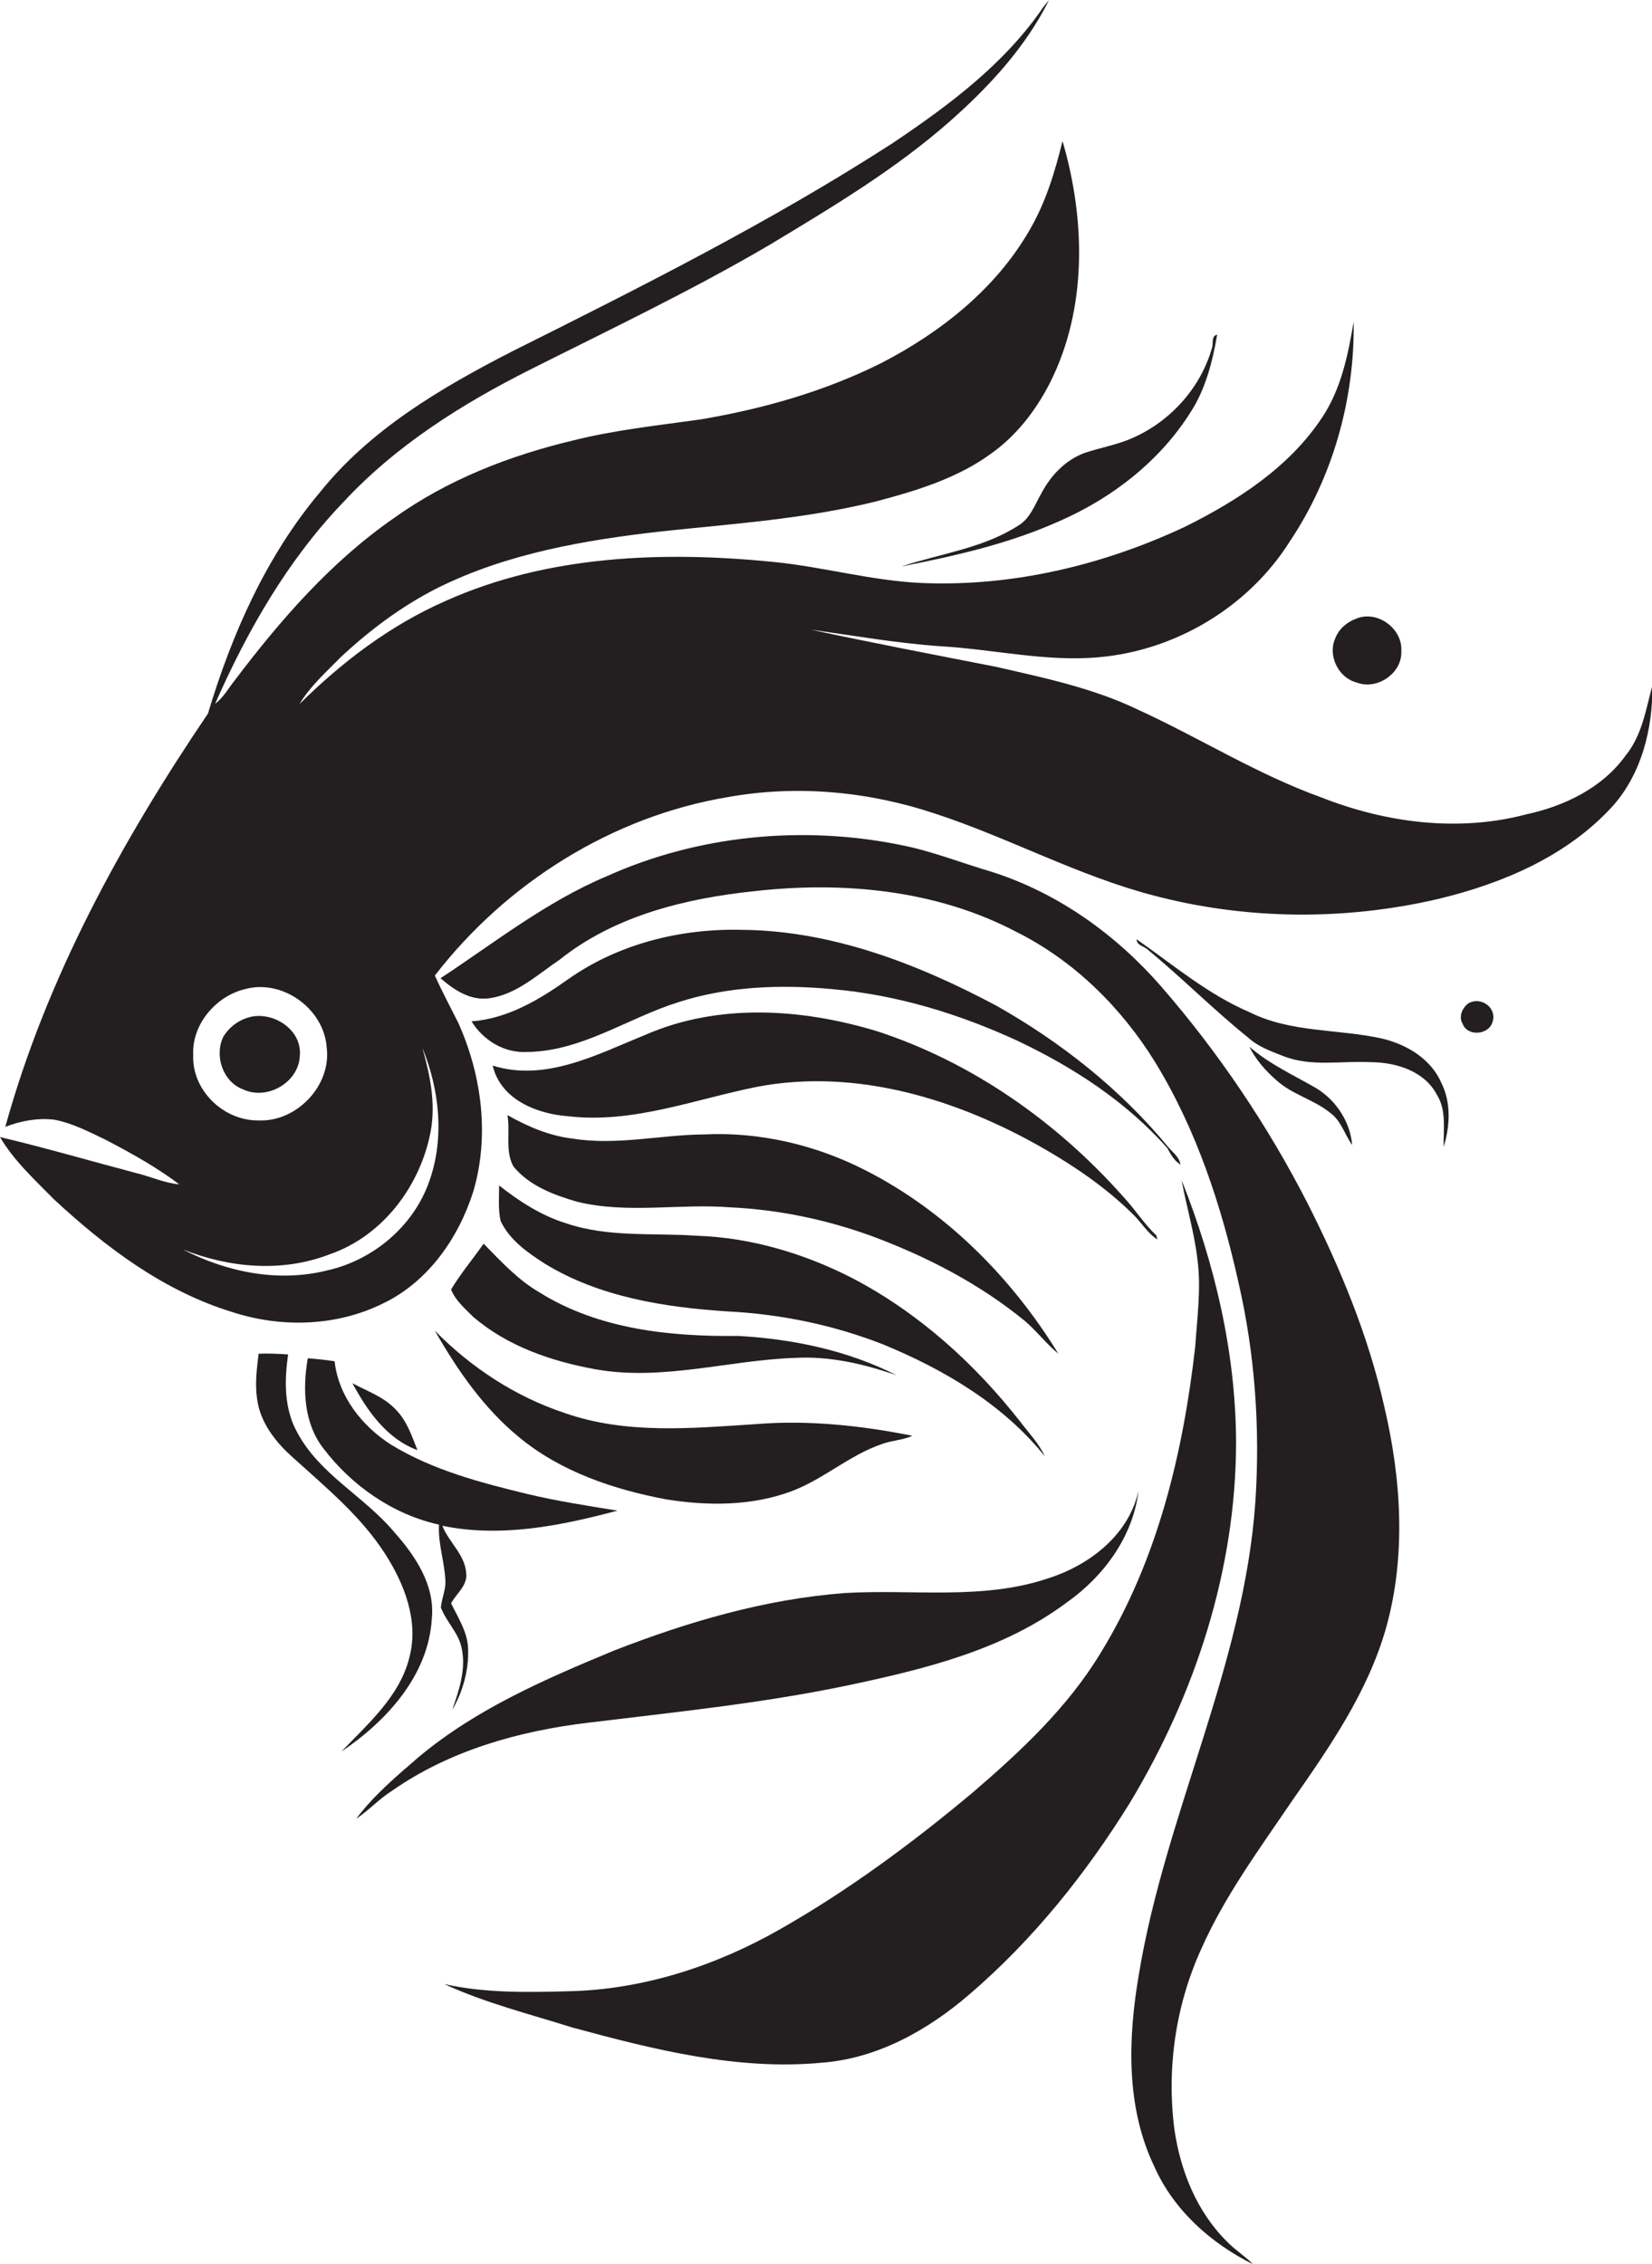
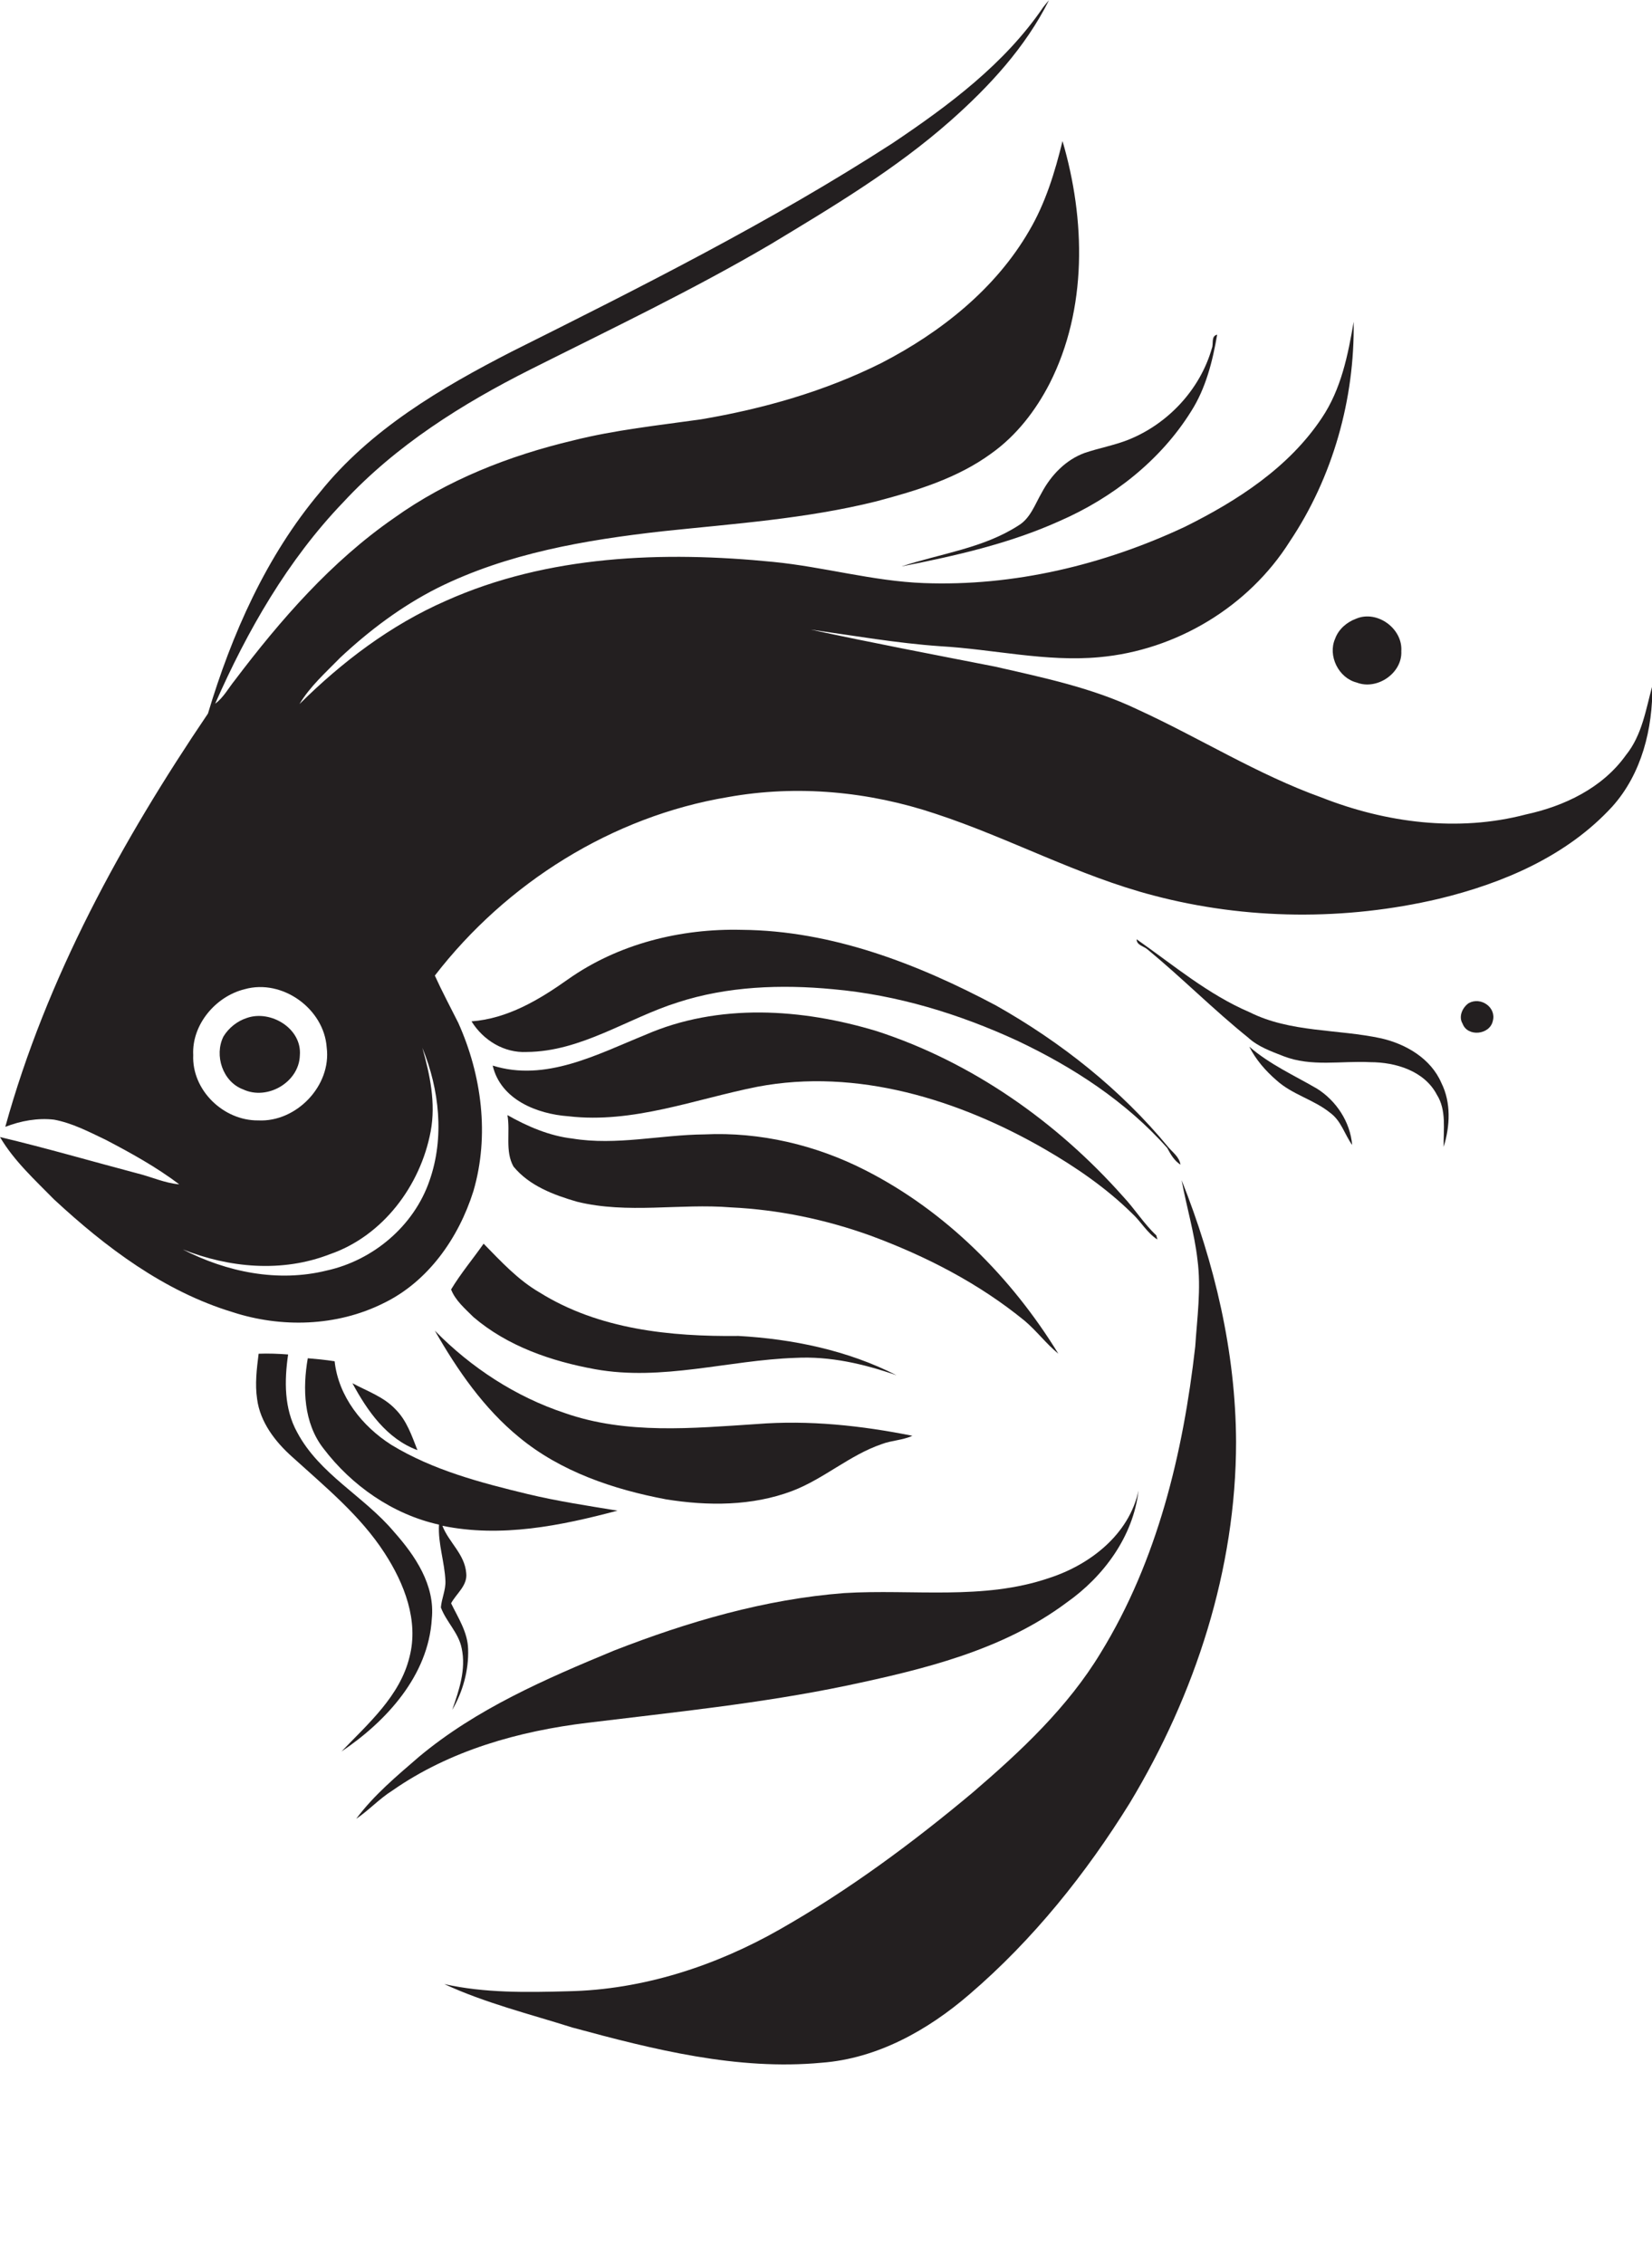
<svg xmlns="http://www.w3.org/2000/svg" version="1.1" id="Layer_1" x="0px" y="0px" viewBox="0 0 436.9 598.8" enable-background="new 0 0 436.9 598.8" xml:space="preserve">
  <g>
    <path fill="#231F20" d="M430,199.7c-6.2,8.7-16.3,13.5-26.5,15.7c-17.9,4.7-37,2.2-54-4.5c-17-6.1-32.3-15.8-48.7-23.3   c-11.9-5.7-24.9-8.4-37.6-11.3c-16.3-3.2-32.6-6.3-48.8-9.8c11.4,1.6,22.8,3.6,34.3,4.4c14,0.8,28,4.2,42,2.9   c20.3-1.8,39.5-13.3,50.4-30.6c11.4-17,17.2-37.7,16.9-58.1c-1.5,8.8-3.3,17.8-8.4,25.4c-8.7,13.1-22.3,21.9-36.2,28.8   c-21.5,10.1-45.3,15.8-69.1,14.9c-13.4-0.5-26.5-4.3-39.8-5.6c-29.1-2.9-59.6-1.8-86.6,10.3c-14.6,6.4-27.4,16.1-38.7,27.3   c2.8-4.7,7-8.4,10.8-12.3c7.7-7.2,16.2-13.6,25.7-18.4c18.5-9.2,39.1-12.7,59.5-15c18.9-2,38-3.3,56.5-7.9   c10.6-2.8,21.5-6.1,30.5-12.7c6.6-4.7,11.7-11.3,15.4-18.5c10-19.7,9.5-43.3,3.4-64.1c-2,8.2-4.5,16.4-8.8,23.7   c-8.9,15.4-23.4,26.9-39.1,35c-15,7.5-31.2,12.1-47.7,14.9c-11.3,1.6-22.8,2.8-33.9,5.6c-16.8,4-33.2,10.4-47.3,20.5   c-16.6,11.5-30,26.9-42.1,42.9c-1.7,2.1-3,4.6-5.2,6.2c8.5-19.3,19.2-38,33.9-53.3c13.9-15,31.4-26,49.5-35.1   c21.3-10.7,42.9-21,63.5-33.1c16.4-9.9,33-19.8,47.5-32.6c10.3-9.1,19.9-19.5,26.1-31.9c-0.4,0.4-1.1,1.3-1.5,1.8   c-10.2,15-25,26-39.9,36C203.8,58.7,169.5,75.9,135.3,93c-18.7,9.6-37.4,20.6-50.7,37.2c-14.2,16.9-23.3,37.5-29.6,58.5   C32.2,222.4,12.3,258.6,1.4,298c4.1-1.6,8.6-2.4,12.9-1.9c4.8,0.9,9.2,3.2,13.6,5.3c6.7,3.5,13.4,7.2,19.5,11.8   c-3.8-0.3-7.4-2-11.1-2.9c-12.1-3.2-24.1-6.7-36.3-9.6c3.7,6.3,9.2,11.3,14.3,16.5c13.7,12.7,29.1,24.3,47.2,29.8   c12.9,4.2,27.5,3.8,39.8-2.3c11.9-5.7,20-17.3,23.9-29.7c4.3-14.7,2.2-30.7-4-44.5c-2.1-4.2-4.3-8.3-6.2-12.5   c18.9-24.5,46.9-42.1,77.5-47.2c18.3-3.3,37.3-1.5,54.9,4.4c19.5,6.4,37.7,16.4,57.6,21.6c24.6,6.5,50.8,6.7,75.5,0.9   c17-4.1,33.9-11.3,45.9-24.4c7.8-8.7,10.7-20.6,10.6-32C435.3,187.5,434.3,194.4,430,199.7z M64.7,261.6c10-2.8,21,5.2,21.7,15.4   c1.3,10.1-8,19.8-18.1,19.3c-9.2,0.1-17.6-8-17.2-17.3C50.7,271,57,263.5,64.7,261.6z M113.6,312.2c-4.1,12-14.9,21.1-27.2,23.8   c-12.9,3.2-26.5,0.4-38.1-5.6c12.3,4.9,26.3,6.2,38.9,1.3c14-4.8,24-18.1,26.7-32.5c1.4-7.5-0.2-15-2.2-22.1   C116.2,288.1,117.6,300.8,113.6,312.2z" />
    <path fill="#231F20" d="M275.5,130.3c-1.8,3.1-3,6.8-6.2,8.7c-9.3,6-20.6,7.4-30.9,10.8c14.2-2.8,28.5-6,41.8-12   c14-6.1,26.7-16,34.8-29c3.9-6.1,5.7-13.3,6.9-20.3c-1.7,0.4-0.9,2.4-1.4,3.6c-3.1,10.9-11.6,20-22.1,24.2   c-3.8,1.5-7.8,2.2-11.6,3.5C281.9,121.6,278,125.6,275.5,130.3z" />
    <path fill="#231F20" d="M353.1,168.9c-2,4.5,0.9,10.4,5.7,11.6c5.4,2.1,12.1-2.5,11.8-8.3c0.4-6-6.4-10.9-11.9-8.6   C356.2,164.5,354,166.4,353.1,168.9z" />
-     <path fill="#231F20" d="M345.8,318.2c-10.5-20.5-23.5-39.8-38.6-57.2c-12-13.8-27.3-24.8-44.8-30.4c-8.2-2.4-16.1-5.6-24.5-7.2   c-25.9-5.2-53.5-2.5-77.6,8.4c-15.9,6.7-29.5,17.5-43.8,26.9c3.6,3.1,7.9,6,12.9,5.3c7.2-1,12.8-6.3,18.6-10.2   c14.5-11.6,33.2-16.2,51.3-18.1c23.6-2.7,48.4-0.4,69.6,10.8c15.2,7.6,27.7,20,36.6,34.4c10.9,17.8,17.5,37.9,22,58.1   c4.4,19,5.8,38.7,4.5,58.2c-3,43.2-23.8,82.5-30.8,124.9c-2.9,16.9-3.5,35.1,4.1,50.9c5.1,11.5,15,20.3,26.1,25.8   c-2.2-2.2-4.8-3.8-6.9-6c-8-7.9-12.3-18.7-13.9-29.6c-2.1-16.2,0.3-32.9,7.1-47.8c6.2-14,15.3-26.3,23.9-39c10-14.3,20.2-29,25-46   c5.3-19,4-39.3-0.5-58.4C361.9,353.3,354.5,335.4,345.8,318.2z" />
    <path fill="#231F20" d="M312.2,308c-0.3-2-2-3.2-3.2-4.6c-12.6-15.3-28.4-27.8-45.6-37.5c-20.7-11-43.4-19.8-67.2-20   c-16.2-0.4-32.7,3.7-46,13.1c-7.6,5.4-16,10.4-25.5,11.1c3.1,5,8.6,8.4,14.6,8.1c14.4-0.1,26.6-8.9,39.9-13.1   c13.2-4.3,27.4-4.8,41.1-3.5c16.9,1.5,33.3,6.5,48.7,13.6c14.8,7,28.8,16.1,39.7,28.4C309.6,305.3,310.6,307,312.2,308z" />
    <path fill="#231F20" d="M365.3,274.6c-11.6-2.5-24-1.5-34.8-6.9c-11-4.7-20.2-12.5-29.9-19.3c0,1.6,1.9,1.8,2.9,2.7   c9.1,7.5,17.4,15.9,26.6,23.3c2.6,2.4,6,3.6,9.3,4.9c7.4,2.9,15.3,1.2,23,1.6c6.7,0,14.3,2.3,17.6,8.6c2.6,4.1,1.7,9.2,1.8,13.8   c1.7-5.5,2-11.7-0.6-16.9C378.4,279.9,371.8,276.1,365.3,274.6z" />
    <path fill="#231F20" d="M388.4,265.3c-1.7,1.2-2.7,3.6-1.6,5.4c1.3,3.6,7.2,3,8-0.7C395.8,266.4,391.6,263.5,388.4,265.3z" />
    <path fill="#231F20" d="M306.1,327.8c-0.1-0.3-0.2-0.8-0.3-1.1c-3.3-3.1-5.7-7-8.8-10.3c-17.5-19.7-39.9-35.5-65.1-43.7   c-19.8-6-41.9-7.5-61.3,1c-12.6,5.1-26.3,12.5-40.3,8.1c2.1,9,11.7,12.8,20,13.4c17.1,2,33.4-4.5,50-7.8c26.3-5,53.3,3.4,76,16.5   c8.3,4.8,16.3,10.3,23.1,17C301.8,323.1,303.3,326,306.1,327.8z" />
    <path fill="#231F20" d="M64.3,288.1c6.4,3,14.8-1.9,15-9c0.6-7.1-7.7-12.1-14-9.9c-2.5,0.8-4.8,2.6-6.2,4.9   C56.6,279.1,58.9,286.1,64.3,288.1z" />
    <path fill="#231F20" d="M351.8,294.3c2.9,2.1,3.8,5.7,5.8,8.5c-0.5-6.1-4.2-11.7-9.3-14.9c-6-3.5-12.5-6.4-17.9-11.1   c1.7,3.4,4.3,6.4,7.2,8.9C341.8,289.5,347.5,290.8,351.8,294.3z" />
    <path fill="#231F20" d="M279.9,358c-12.4-20.2-29.8-37.7-51-48.5c-13.1-6.7-27.9-10.2-42.6-9.5c-11.6,0.1-23.3,3-34.9,1.1   c-6.1-0.7-11.9-3.2-17.2-6.2c0.8,4.5-0.7,9.5,1.6,13.6c4.2,5.1,10.6,7.5,16.8,9.3c13.4,3.3,27.2,0.4,40.7,1.5   c12.6,0.6,25.1,3.2,37,7.5c14.6,5.4,28.6,12.6,40.7,22.5C274.2,352,276.7,355.4,279.9,358z" />
    <path fill="#231F20" d="M312.5,312.1c1.3,7.1,3.4,14,4.2,21.1c1,7.6-0.1,15.3-0.6,22.9c-3.2,28.2-10,56.6-25,81   c-8.7,14.4-21.1,26-33.8,36.9c-16,13.4-32.9,25.9-51,36.2c-17,9.7-36.3,16-56,16.4c-11,0.3-22.1,0.5-32.8-1.9   c10.8,5,22.5,7.9,33.9,11.5c21.4,5.8,43.6,11.4,65.9,9.3c14.7-1.1,28.1-8.6,39.1-18.1c16.8-14.4,30.8-31.9,42.4-50.6   c17.3-28.7,28.1-61.8,28.1-95.5C326.8,357.4,321.2,334,312.5,312.1z" />
-     <path fill="#231F20" d="M225.4,338c-12.7-6.5-26.7-10.7-41.1-11.2c-11.5-0.8-23.5,0.5-34.6-3.3c-6.5-2-12.4-5.8-17.7-10   c0,3.1-0.3,6.3,0.4,9.4c2.4,5.1,7.2,8.4,11.7,11.3c14.4,8.8,31.5,11.5,48.1,12.6c14.2,0.7,28.3,3.6,41.5,8.8   c16,6.6,31.6,15.8,42.6,29.5c-1.5-3.3-4.1-6-6.3-8.9C257.9,360.7,243,347.2,225.4,338z" />
    <path fill="#231F20" d="M125.2,348.3c9,7.7,20.6,11.7,32.2,13.8c17.7,3.2,35.3-2.4,52.9-3c9.2-0.5,18.2,1.6,26.8,4.6   c-12.9-6.6-27.5-9.6-41.8-10.4c-18,0.2-36.9-1.7-52.6-11.5c-5.7-3.3-10.2-8.2-14.8-12.9c-2.8,4-6,7.8-8.6,12.1   C120.4,343.9,123,346.1,125.2,348.3z" />
    <path fill="#231F20" d="M137.3,380.1c11,9.1,25,13.8,38.8,16.4c11.1,1.8,22.8,1.8,33.4-2.2c8.4-3.2,15.2-9.5,23.7-12.4   c2.6-1,5.5-1,8.1-2.2c-13.5-2.7-27.4-4.2-41.2-3.1c-16.9,1.1-34.4,2.8-50.7-2.9c-13-4.3-24.8-12-34.4-21.8   C121,362.4,128,372.5,137.3,380.1z" />
    <path fill="#231F20" d="M90.3,463.2c11.9-8,23-20.1,23.9-35.1c0.9-8.9-4.4-16.7-10-23c-7.9-9.4-19.7-15.2-25.6-26.3   c-3.5-6.3-3.4-13.7-2.4-20.6c-2.6-0.2-5.2-0.3-7.8-0.2c-0.5,4-1,8-0.4,12c0.8,6.1,4.8,11.3,9.3,15.3c8.7,7.9,18,15.5,24.4,25.4   c5.2,8,9.1,17.9,6.6,27.5C105.8,448.5,97.4,455.8,90.3,463.2z" />
    <path fill="#231F20" d="M81.4,359.2c-1.4,8-1.1,17.1,4.1,23.8c7.5,9.9,18.4,17.5,30.6,20.2c-0.3,5,1.5,9.9,1.7,14.9   c0.1,2.4-1,4.6-1.2,7c1.4,3.8,4.7,6.7,5.5,10.8c1.2,5.6-0.7,11.1-2.5,16.3c2.8-4.8,4.4-10.5,4.2-16.1c-0.1-4.4-2.6-8.2-4.5-12.1   c1.4-2.6,4.4-4.7,4-8c-0.4-5-4.6-8.1-6.3-12.5c15.5,3.2,31.3,0,46.3-4c-7.9-1.3-15.9-2.5-23.8-4.4c-12.4-3-25-6.3-36-13   c-7.7-4.9-14-12.8-15-22.1C86,359.6,83.7,359.4,81.4,359.2z" />
    <path fill="#231F20" d="M110.4,383.5c-1.5-3.8-2.8-7.8-5.8-10.8c-3.1-3.3-7.5-4.8-11.4-6.9C97.2,373.2,102.3,380.5,110.4,383.5z" />
    <path fill="#231F20" d="M223.8,445.8c20.3-4.3,41.3-9.3,58.3-22c9.8-6.9,17.6-17.5,19-29.6c-2.5,11.6-12.8,19.6-23.6,23.1   c-17.5,6-36.1,2.9-54.2,4c-21,1.6-41.4,7.6-60.9,15.2c-18.1,7.5-36.4,15.4-51.6,28.1c-5.9,5.1-11.9,10.1-16.6,16.4   c3.4-2.3,6.1-5.3,9.6-7.5c15.2-10.6,33.4-15.7,51.6-17.9C178.3,452.8,201.2,450.5,223.8,445.8z" />
  </g>
</svg>